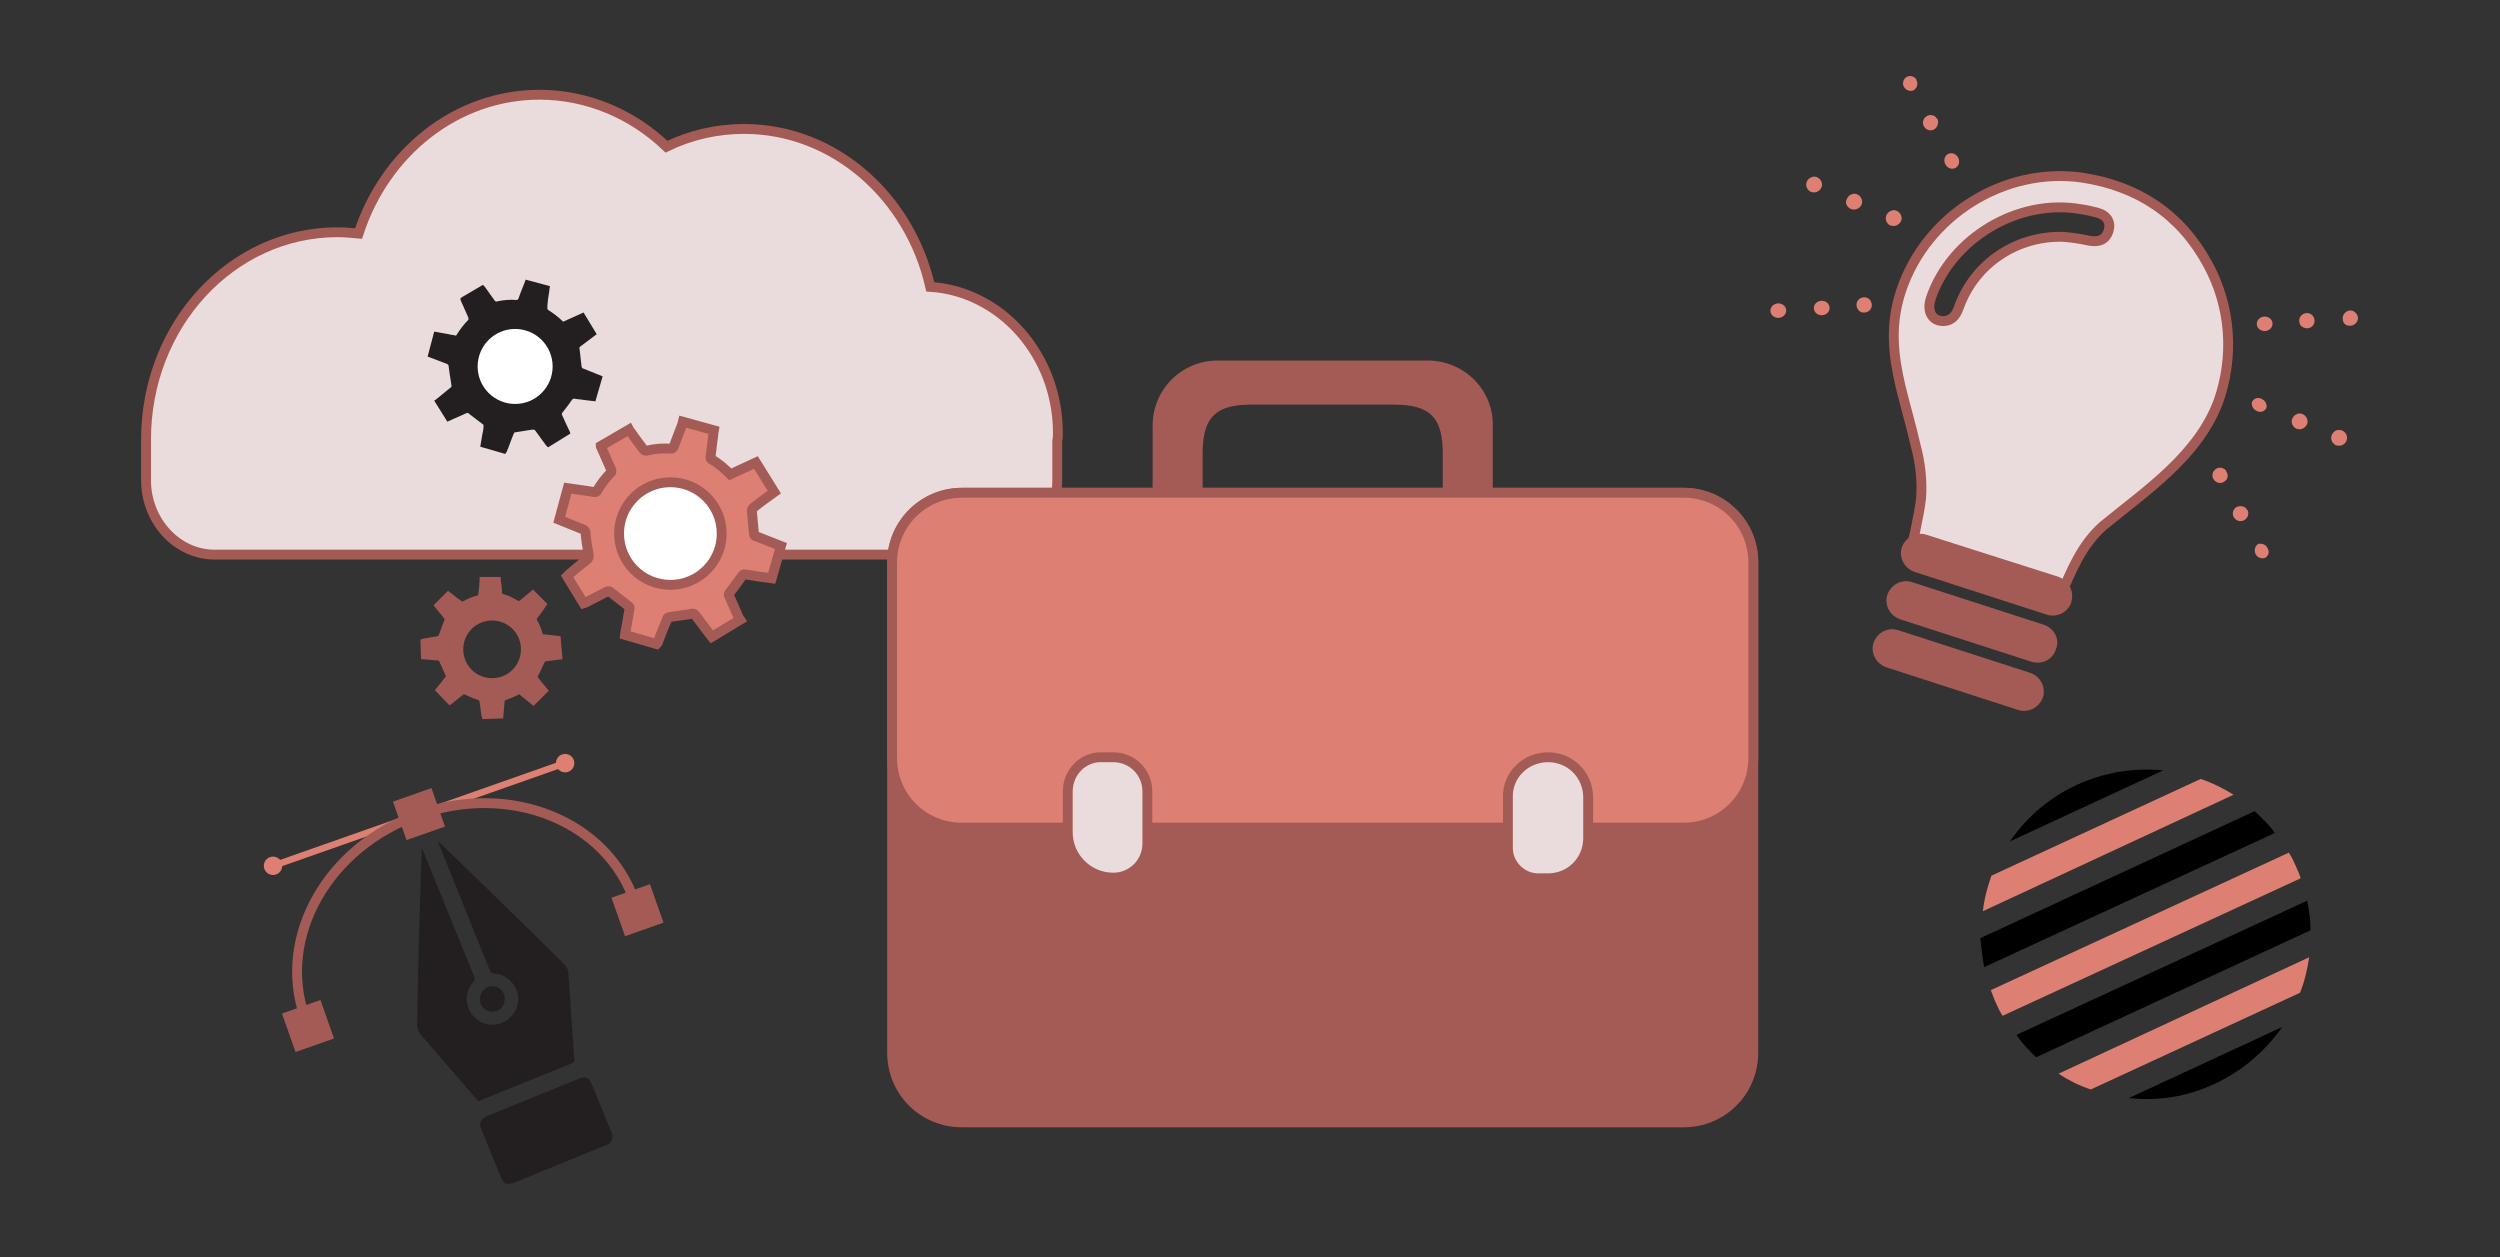
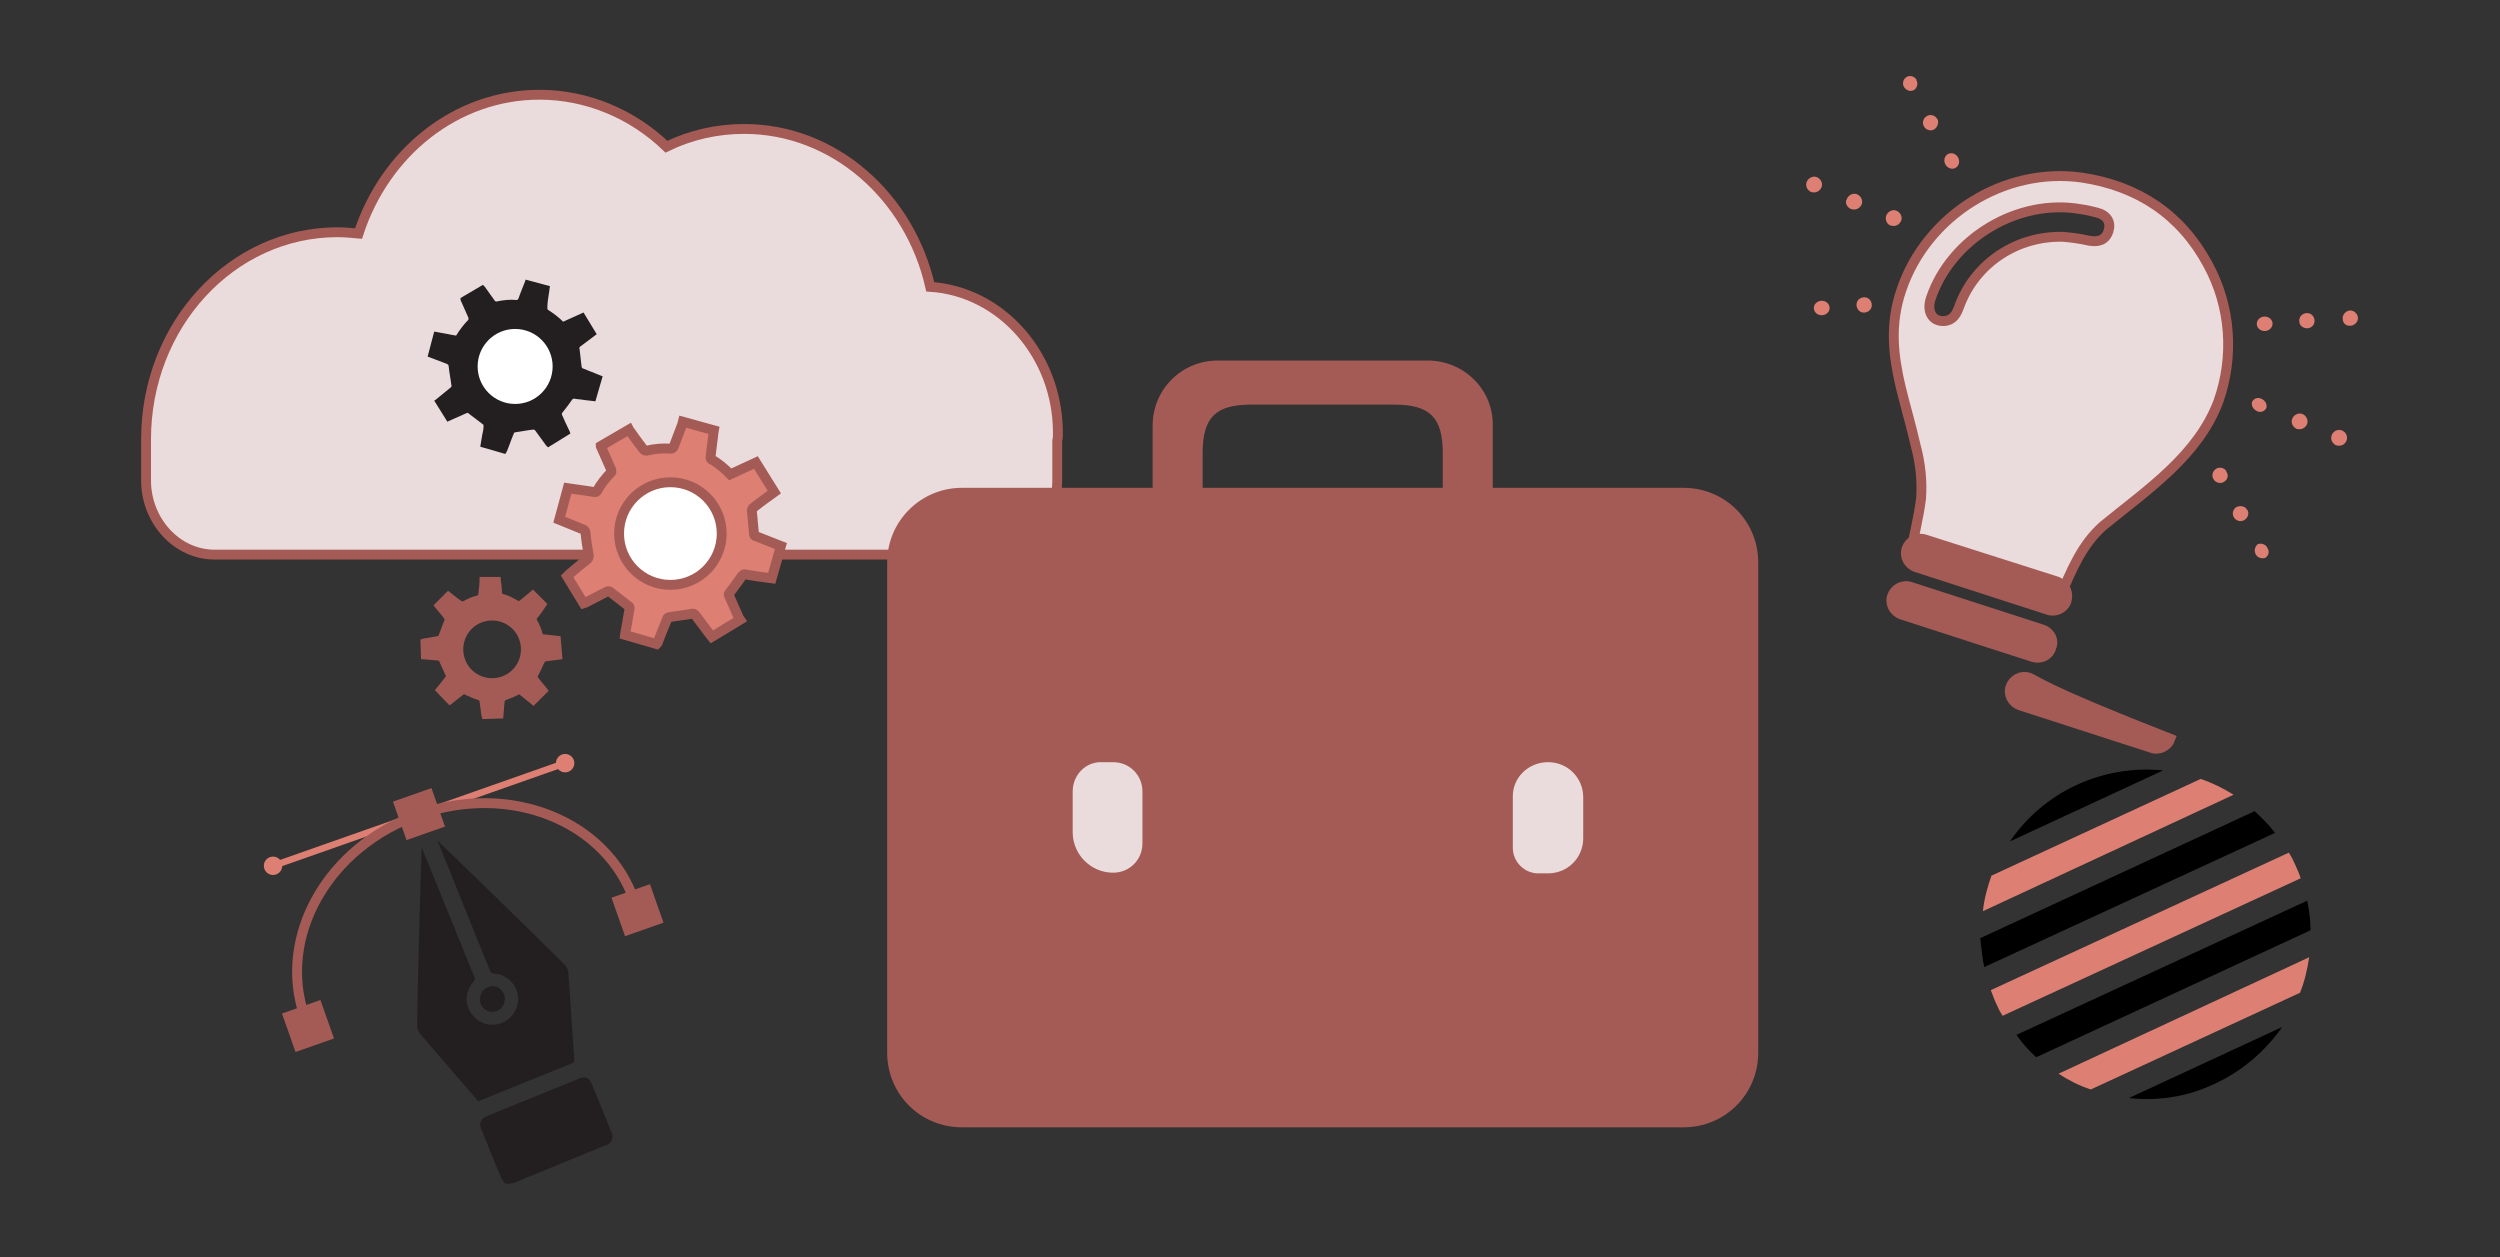
<svg xmlns="http://www.w3.org/2000/svg" version="1.1" id="e6734200-ee1e-4337-9794-2749f17d3e5f" x="0px" y="0px" viewBox="0 0 380 191.1" style="enable-background:new 0 0 380 191.1;" xml:space="preserve">
  <rect x="0" y="0" width="380" height="191.1" fill="#333333" stroke="none" />
  <style type="text/css">
	.st0{fill:#EADCDC;stroke:#A55B55;stroke-width:1.5;stroke-miterlimit:10;}
	.st1{fill:#A55B55;}
	.st2{fill:none;stroke:#DD7F72;stroke-linecap:round;stroke-linejoin:round;}
	.st3{fill:#231F20;}
	.st4{fill:none;stroke:#A55B55;stroke-width:1.5;stroke-linecap:round;stroke-linejoin:round;}
	.st5{fill:#DD7F72;}
	.st6{fill:#A55B55;stroke:#A55B55;stroke-width:1.5;stroke-miterlimit:10;}
	.st7{fill:#DD7F72;stroke:#A55B55;stroke-width:1.5;stroke-miterlimit:10;}
	.st8{fill:none;}
	.st9{fill-rule:evenodd;clip-rule:evenodd;fill:#DD7F72;}
	.st10{fill:#FFFFFF;stroke:#A55B55;stroke-width:1.5;stroke-miterlimit:10;}
	.st11{fill:#FFFFFF;}
</style>
  <path class="st0" d="M160.8,65.8c0-11.8-8.6-21.5-19.4-22.2c-3.1-13.7-14.6-24-28.3-24c-4.1,0-8.1,0.9-11.8,2.7  c-5.2-5-12.1-7.9-19.3-7.9c-12.7,0-23.5,8.8-27.5,21.1c-1.1-0.1-2.1-0.2-3.2-0.2c-16.1,0-29.1,14.1-29.1,31.5c0,0.2,0,0.4,0,0.6  c0,0.2,0,0.2,0,0.3V73c0,6.2,4.7,11.3,10.4,11.3h117.7c5.7,0,10.4-5.1,10.4-11.3v-5.4c0-0.2,0-0.4,0-0.6  C160.8,66.6,160.8,66.2,160.8,65.8z" />
  <path class="st1" d="M217,54.8h-31.9c-5.5,0-9.9,4.4-9.9,9.9v25.4c0,4.7,3.4,8.8,8.1,9.7c-0.3-1-0.5-2-0.5-3.1V68.9  c0-5.5,2-7.4,7.4-7.4h21.7c5.5,0,7.4,2,7.4,7.4v27.9c0,1-0.2,2.1-0.5,3.1c4.7-0.9,8-5,8.1-9.7V64.7C227,59.2,222.5,54.8,217,54.8z" />
  <line class="st2" x1="42.1" y1="131.4" x2="85.3" y2="116.2" />
  <path class="st3" d="M64.1,128.8l8,19.7c0.1,0.2,0.1,0.5-0.1,0.7c-1.5,1.6-1.4,4,0.2,5.5c1.6,1.5,4,1.4,5.5-0.2  c1.5-1.6,1.4-4-0.2-5.5c-0.7-0.6-1.5-1-2.4-1c-0.3,0-0.5-0.2-0.6-0.4c-2.7-6.6-5.3-13.2-8-19.8c0-0.1,15,14.5,19.2,18.7  c0.4,0.4,0.7,0.9,0.7,1.5c0.3,4.4,0.6,8.8,0.9,13.1c0,0.2,0,0.4-0.3,0.5c-4.7,1.9-9.4,3.8-14.1,5.7l-0.2,0.1l-3.1-3.6  c-1.9-2.2-3.8-4.4-5.7-6.6c-0.3-0.4-0.5-0.9-0.5-1.4C63.5,146.7,64.1,128.7,64.1,128.8z" />
  <path class="st3" d="M76.8,179.9c-0.2-0.2-0.4-0.5-0.6-0.8c-1-2.5-2.1-5.1-3.1-7.6c-0.3-0.6,0-1.4,0.6-1.7c0.1,0,0.1,0,0.2-0.1  l3.4-1.4l10.6-4.3c1.1-0.5,1.7-0.2,2.1,0.9c1,2.4,1.9,4.7,2.9,7.1c0.4,0.6,0.2,1.5-0.4,1.9c-0.1,0.1-0.3,0.2-0.5,0.2l-13.9,5.7  C77.7,179.9,77.2,180,76.8,179.9z" />
  <path class="st3" d="M73.1,151.1c0.4-1,1.5-1.4,2.4-1.1c0,0,0,0,0,0c1,0.4,1.5,1.5,1.1,2.5c0,0,0,0,0,0.1c-0.4,1-1.6,1.5-2.6,1  c0,0,0,0,0,0C73.1,153.2,72.7,152.1,73.1,151.1C73.1,151.1,73.1,151.1,73.1,151.1z" />
  <path class="st4" d="M46.3,154.5c-4.2-12.1,3.5-25.8,17.4-30.7s28.5,1,32.7,13.1" />
  <rect x="60.6" y="120.7" transform="matrix(0.943 -0.332 0.332 0.943 -37.486 28.146)" class="st1" width="6.2" height="6.2" />
  <rect x="43.7" y="152.9" transform="matrix(0.943 -0.332 0.332 0.943 -49.111 24.383)" class="st1" width="6.2" height="6.2" />
  <rect x="93.8" y="135.3" transform="matrix(0.943 -0.332 0.332 0.943 -40.426 40.007)" class="st1" width="6.2" height="6.2" />
  <circle class="st5" cx="41.5" cy="131.6" r="1.4" />
  <circle class="st5" cx="85.9" cy="116" r="1.4" />
  <path class="st6" d="M146.2,74.9h109.7c5.9,0,10.6,4.7,10.6,10.6V160c0,5.9-4.7,10.6-10.6,10.6H146.2c-5.9,0-10.6-4.7-10.6-10.6  V85.5C135.6,79.6,140.4,74.9,146.2,74.9z" />
-   <path class="st7" d="M146.2,74.9h109.7c5.9,0,10.6,4.7,10.6,10.6v29.7c0,5.9-4.7,10.6-10.6,10.6H146.2c-5.9,0-10.6-4.7-10.6-10.6  V85.5C135.6,79.6,140.4,74.9,146.2,74.9z" />
  <path d="M305.5,127.9l23.3-10.8C319.6,116.2,310.7,120.3,305.5,127.9z" />
  <path class="st5" d="M301.4,138.5l38.1-17.7c-1.6-1-3.2-1.8-5-2.4l-31.8,14.7C302.1,134.8,301.6,136.6,301.4,138.5z" />
  <path d="M301.6,147l44.2-20.4c-0.9-1.2-2-2.3-3.1-3.3l-41.7,19.3C301.2,144.1,301.3,145.6,301.6,147z" />
  <path class="st5" d="M303.4,152.5c0.3,0.7,0.6,1.3,1,1.9l45.3-20.9c-0.2-0.7-0.5-1.3-0.8-2c-0.3-0.7-0.6-1.3-1-1.9l-45.3,20.9  C302.9,151.2,303.1,151.9,303.4,152.5z" />
  <path d="M309.5,160.7l41.7-19.3c0-1.5-0.2-3-0.5-4.5l-44.2,20.4C307.4,158.6,308.4,159.7,309.5,160.7z" />
  <path class="st5" d="M317.8,165.6l31.8-14.7c0.7-1.7,1.1-3.5,1.4-5.4l-38.1,17.7C314.4,164.2,316,165,317.8,165.6z" />
  <path d="M336.7,164.7c4.1-1.9,7.6-4.9,10.2-8.6l-23.3,10.8C328,167.4,332.6,166.7,336.7,164.7z" />
  <path class="st0" d="M288.9,58.8c-1.1-4.7-1.7-9.4,0.1-14.7c3.8-11.3,15.6-18.8,27.5-17.1c8.5,1.3,15,5.6,19.1,13.2  c3.5,6.4,4,14,1.6,20.8c-3.1,8.3-10.9,13.5-17.5,18.9l0,0c-3.3,2.9-4.9,6.9-6.6,10.9l-22.6-7.3c0,0,1.2-5.1,1.5-7.7  c0.2-2.7-0.1-5.4-0.8-8C290.5,64.7,289.6,61.7,288.9,58.8z M293.5,45.3c-0.7,2,0.2,3.6,2,3.5c1.4-0.1,1.9-1.1,2.3-2.2  c2.4-6.6,8.8-10.8,15.8-10.6c1.3,0.1,2.7,0.3,4,0.6c1.3,0.2,2.4,0,2.9-1.5c0.4-1.3-0.2-2.4-1.8-2.8c-0.8-0.2-1.6-0.4-2.4-0.5  C306.8,30.1,296.6,36.2,293.5,45.3L293.5,45.3z" />
  <path class="st6" d="M312.7,88.4L292.6,82c-1.2-0.4-2.4,0.3-2.8,1.4c-0.4,1.2,0.3,2.4,1.4,2.8l20.1,6.5c1.1,0.4,2.4-0.2,2.8-1.3  C314.5,90.1,313.9,88.9,312.7,88.4C312.7,88.4,312.7,88.4,312.7,88.4z" />
  <path class="st6" d="M310.5,95.7l-20.1-6.5c-1.2-0.4-2.4,0.3-2.8,1.4c-0.4,1.2,0.3,2.4,1.4,2.8l20.1,6.5c1.2,0.3,2.4-0.3,2.7-1.5  C312.3,97.3,311.6,96.1,310.5,95.7L310.5,95.7z" />
-   <path class="st6" d="M308.4,103l-20.1-6.5c-1.2-0.4-2.4,0.3-2.8,1.4c-0.4,1.2,0.3,2.4,1.4,2.8l0,0l20.1,6.5c1.1,0.4,2.4-0.3,2.8-1.4  C310.2,104.6,309.5,103.4,308.4,103z" />
+   <path class="st6" d="M308.4,103c-1.2-0.4-2.4,0.3-2.8,1.4c-0.4,1.2,0.3,2.4,1.4,2.8l0,0l20.1,6.5c1.1,0.4,2.4-0.3,2.8-1.4  C310.2,104.6,309.5,103.4,308.4,103z" />
  <rect x="289.3" y="11.5" transform="matrix(0.88 -0.476 0.476 0.88 28.906 139.625)" class="st8" width="2.1" height="2.3" />
  <path class="st9" d="M290.9,13.7c-0.6,0.3-1.2,0-1.5-0.5c-0.3-0.5-0.1-1.2,0.4-1.5s1.2-0.1,1.5,0.4c0,0,0,0,0,0.1  C291.6,12.7,291.4,13.4,290.9,13.7z" />
  <rect x="292.4" y="17.3" transform="matrix(0.88 -0.476 0.476 0.88 26.528 141.814)" class="st8" width="2.1" height="2.3" />
  <path class="st9" d="M294.1,19.6c-0.5,0.4-1.3,0.2-1.6-0.3c-0.4-0.5-0.2-1.3,0.3-1.6c0.5-0.4,1.3-0.2,1.6,0.3c0,0,0,0.1,0.1,0.1  C294.7,18.5,294.6,19.2,294.1,19.6z" />
  <rect x="295.6" y="23.1" transform="matrix(0.88 -0.476 0.476 0.88 24.149 144.001)" class="st8" width="2.1" height="2.3" />
  <ellipse transform="matrix(0.88 -0.475 0.475 0.88 24.114 143.968)" class="st5" cx="296.6" cy="24.3" rx="1.1" ry="1.2" />
  <rect x="282.2" y="45.4" transform="matrix(0.999 -5.233596e-02 5.233596e-02 0.999 -2.043 14.893)" class="st8" width="2.3" height="2.1" />
  <path class="st9" d="M282.2,46.5c-0.1-0.6,0.3-1.2,1-1.3c0.6-0.1,1.2,0.3,1.3,1c0.1,0.6-0.3,1.2-1,1.3c0,0-0.1,0-0.1,0  C282.8,47.6,282.3,47.1,282.2,46.5C282.2,46.5,282.2,46.5,282.2,46.5z" />
  <rect x="275.6" y="45.7" transform="matrix(0.999 -5.233596e-02 5.233596e-02 0.999 -2.07 14.549)" class="st8" width="2.3" height="2.1" />
  <ellipse transform="matrix(0.999 -5.233596e-02 5.233596e-02 0.999 -2.071 14.549)" class="st5" cx="276.8" cy="46.8" rx="1.2" ry="1.1" />
-   <rect x="269" y="46.1" transform="matrix(0.999 -5.233596e-02 5.233596e-02 0.999 -2.097 14.205)" class="st8" width="2.3" height="2.1" />
-   <ellipse transform="matrix(0.999 -5.233596e-02 5.233596e-02 0.999 -2.098 14.205)" class="st5" cx="270.2" cy="47.2" rx="1.2" ry="1.1" />
  <rect x="286.7" y="32.1" transform="matrix(0.39 -0.921 0.921 0.39 144.838 285.28)" class="st8" width="2.1" height="2.3" />
  <path class="st9" d="M286.7,32.8c0.2-0.6,0.9-1,1.5-0.8c0.6,0.2,1,0.9,0.8,1.5c-0.2,0.6-0.9,1-1.5,0.8c0,0-0.1,0-0.1,0  C286.8,34.1,286.5,33.4,286.7,32.8z" />
  <rect x="280.7" y="29.5" transform="matrix(0.39 -0.921 0.921 0.39 143.505 278.128)" class="st8" width="2.1" height="2.3" />
  <path class="st9" d="M280.7,30.3c0.2-0.6,0.9-1,1.5-0.8c0.6,0.2,1,0.9,0.8,1.5c-0.2,0.6-0.9,1-1.5,0.8c0,0-0.1,0-0.1,0  C280.7,31.5,280.4,30.8,280.7,30.3z" />
  <rect x="274.6" y="27" transform="matrix(0.39 -0.921 0.921 0.39 142.171 270.966)" class="st8" width="2.1" height="2.3" />
  <path class="st9" d="M274.6,27.7c0.2-0.6,0.9-1,1.5-0.8c0.6,0.2,1,0.9,0.8,1.5c-0.2,0.6-0.9,1-1.5,0.8c0,0-0.1,0-0.1,0  C274.7,28.9,274.4,28.3,274.6,27.7C274.6,27.7,274.6,27.7,274.6,27.7z" />
  <rect x="356" y="47.4" transform="matrix(0.999 -5.233596e-02 5.233596e-02 0.999 -2.049 18.762)" class="st8" width="2.3" height="2.1" />
  <path class="st9" d="M356.1,48.5c-0.1-0.6,0.4-1.2,1-1.3c0.6-0.1,1.2,0.4,1.3,1c0.1,0.6-0.4,1.2-1,1.3c0,0-0.1,0-0.1,0  C356.7,49.6,356.1,49.2,356.1,48.5z" />
  <rect x="349.5" y="47.8" transform="matrix(0.999 -5.233596e-02 5.233596e-02 0.999 -2.076 18.417)" class="st8" width="2.3" height="2.1" />
  <path class="st9" d="M349.5,48.9c-0.1-0.6,0.3-1.2,1-1.3c0.6-0.1,1.2,0.3,1.3,1c0.1,0.6-0.3,1.2-1,1.3c0,0-0.1,0-0.1,0  C350.1,49.9,349.5,49.5,349.5,48.9z" />
  <rect x="342.9" y="48.1" transform="matrix(0.999 -5.233596e-02 5.233596e-02 0.999 -2.103 18.073)" class="st8" width="2.3" height="2.1" />
  <ellipse transform="matrix(0.999 -5.233596e-02 5.233596e-02 0.999 -2.103 18.074)" class="st5" cx="344.1" cy="49.2" rx="1.2" ry="1.1" />
  <rect x="336.5" y="71" transform="matrix(0.88 -0.476 0.476 0.88 6.301 169.214)" class="st8" width="2.1" height="2.3" />
  <path class="st9" d="M338.1,73.2c-0.5,0.4-1.3,0.2-1.6-0.3c-0.4-0.5-0.2-1.3,0.3-1.6c0.5-0.4,1.3-0.2,1.6,0.3c0,0,0,0,0,0.1  C338.8,72.2,338.6,72.9,338.1,73.2C338.1,73.2,338.1,73.2,338.1,73.2z" />
  <rect x="339.6" y="76.8" transform="matrix(0.88 -0.476 0.476 0.88 3.923 171.403)" class="st8" width="2.1" height="2.3" />
  <path class="st9" d="M341.2,79c-0.5,0.4-1.3,0.2-1.6-0.3c-0.4-0.5-0.2-1.3,0.3-1.6s1.3-0.2,1.6,0.3c0,0,0,0.1,0.1,0.1  C341.9,78,341.7,78.7,341.2,79z" />
  <rect x="342.7" y="82.6" transform="matrix(0.88 -0.475 0.475 0.88 1.501 173.545)" class="st8" width="2.1" height="2.3" />
  <path class="st9" d="M344.3,84.8c-0.6,0.2-1.3-0.1-1.5-0.7c-0.2-0.5,0-1.1,0.4-1.4c0.6-0.2,1.3,0.1,1.5,0.7  C345,83.9,344.8,84.5,344.3,84.8z" />
  <rect x="354.5" y="65.5" transform="matrix(0.39 -0.921 0.921 0.39 155.386 367.991)" class="st8" width="2.1" height="2.3" />
  <path class="st9" d="M354.4,66.2c0.2-0.6,0.8-1,1.5-0.8c0.6,0.2,1,0.8,0.8,1.5c-0.2,0.6-0.8,1-1.5,0.8c0,0-0.1,0-0.1,0  C354.5,67.4,354.2,66.8,354.4,66.2C354.4,66.2,354.4,66.2,354.4,66.2z" />
  <rect x="348.4" y="62.9" transform="matrix(0.39 -0.921 0.921 0.39 154.059 360.847)" class="st8" width="2.1" height="2.3" />
  <path class="st9" d="M348.4,63.7c0.2-0.6,0.9-1,1.5-0.8c0.6,0.2,1,0.9,0.8,1.5c-0.2,0.6-0.9,1-1.5,0.8c0,0-0.1,0-0.1,0  C348.5,64.9,348.2,64.3,348.4,63.7C348.4,63.7,348.4,63.7,348.4,63.7z" />
  <rect x="342.3" y="60.4" transform="matrix(0.39 -0.921 0.921 0.39 152.732 353.68)" class="st8" width="2.1" height="2.3" />
  <path class="st9" d="M342.3,61.1c0.3-0.6,1-0.8,1.6-0.4c0.5,0.3,0.7,0.8,0.6,1.3c-0.3,0.6-1,0.8-1.6,0.4  C342.4,62.1,342.2,61.6,342.3,61.1z" />
  <g id="a114066d-2b34-41b9-ba5e-d903f3eddf50">
    <path class="st7" d="M117.7,74.8c-1.1,0.8-2.1,1.5-3.1,2.3c-0.2,0.1-0.4,0.4-0.3,0.7c0.1,1.1,0.2,2.2,0.3,3.3   c0,0.2,0.1,0.4,0.3,0.4c1.3,0.5,2.5,1,3.8,1.5l-1.4,4.9l-2.2-0.3c-0.6-0.1-1.3-0.2-1.9-0.3c-0.2,0-0.2,0-0.4,0.2   c-0.6,0.9-1.3,1.8-1.9,2.6c-0.1,0.1-0.2,0.3-0.1,0.4c0.5,1.1,1,2.3,1.5,3.4l0.2,0.3l-4.3,2.6l-0.4-0.5c-0.7-0.9-1.4-1.9-2.1-2.8   c-0.1-0.2-0.4-0.3-0.6-0.2c-1.1,0.2-2.2,0.3-3.3,0.5c-0.2,0-0.4,0.1-0.4,0.3c-0.5,1.2-1,2.4-1.4,3.5c0,0.1-0.1,0.2-0.2,0.3   l-4.8-1.4c0.1-0.8,0.3-1.5,0.4-2.3c0.1-0.6,0.2-1.1,0.3-1.7c0-0.2,0-0.3-0.2-0.4c-0.9-0.7-1.8-1.4-2.7-2.1   c-0.1-0.1-0.3-0.2-0.5-0.1L89,91.6l-0.3,0.1l-2.5-4.1l0.3-0.3c0.9-0.8,1.9-1.6,2.8-2.3c0.1-0.1,0.2-0.3,0.2-0.5   c-0.2-1.2-0.4-2.3-0.5-3.5c0-0.2-0.1-0.4-0.3-0.5l-3.7-1.5l1.3-4.8l2.8,0.4l1.3,0.2c0.1,0,0.2,0,0.3-0.1c0.6-1.1,1.4-2.1,2.2-2.9   c0.1-0.1,0-0.2,0-0.4c-0.5-1.1-1-2.3-1.5-3.4c0-0.1-0.1-0.1-0.1-0.2l4.3-2.5c0.1,0.2,0.2,0.3,0.3,0.4c0.6,0.9,1.3,1.8,1.9,2.6   c0.1,0.2,0.3,0.2,0.5,0.2c1.2-0.3,2.5-0.4,3.7-0.3c0.2,0,0.3-0.1,0.4-0.3l1.3-3.4l0.1-0.4l4.7,1.3c-0.1,0.5-0.1,1.1-0.2,1.6   c-0.1,0.8-0.2,1.7-0.3,2.5c0,0.1,0,0.2,0.1,0.3c1.1,0.6,2,1.4,2.9,2.3l3.9-1.8L117.7,74.8z M108.8,81.1c0-3.8-3-6.9-6.9-6.9   c-3.8,0-6.9,3-6.9,6.9c0,3.8,3,6.9,6.9,6.9C105.7,88,108.8,85,108.8,81.1C108.8,81.2,108.8,81.1,108.8,81.1z" />
  </g>
  <g id="a474af1e-bf62-426c-8aee-e70a14e0ca74">
    <path class="st3" d="M90.7,50.8c-0.8,0.6-1.6,1.2-2.4,1.8c-0.2,0.1-0.3,0.3-0.2,0.5c0.1,0.9,0.2,1.8,0.3,2.6c0,0.1,0.1,0.3,0.2,0.3   l3,1.2l-1.1,3.8l-1.7-0.2c-0.5-0.1-1-0.1-1.5-0.2c-0.1,0-0.2,0-0.3,0.1c-0.5,0.7-1,1.4-1.5,2c-0.1,0.1-0.1,0.2-0.1,0.3   c0.4,0.9,0.8,1.8,1.2,2.6l0.1,0.3l-3.4,2.1L83,67.7c-0.5-0.7-1.1-1.5-1.6-2.2c-0.1-0.2-0.3-0.2-0.4-0.2c-0.9,0.1-1.8,0.3-2.6,0.4   c-0.2,0-0.3,0.1-0.3,0.2c-0.4,0.9-0.7,1.9-1.1,2.8L76.8,69L73,67.9c0.1-0.6,0.2-1.2,0.3-1.8c0.1-0.4,0.2-0.9,0.2-1.3   c0-0.1,0-0.3-0.1-0.3c-0.7-0.5-1.4-1.1-2.1-1.6c-0.1-0.1-0.2-0.2-0.4-0.1c-0.9,0.4-1.8,0.8-2.7,1.2l-0.2,0.1L66,60.9l0.3-0.2   l2.2-1.8c0.1-0.1,0.2-0.2,0.1-0.4c-0.1-0.9-0.3-1.8-0.4-2.8c0-0.2-0.1-0.3-0.3-0.4L65,54.2l1-3.8l2.2,0.4c0.3,0.1,0.7,0.1,1,0.2   c0.1,0,0.2,0,0.2-0.1c0.5-0.8,1.1-1.6,1.8-2.3c0,0,0-0.2,0-0.3c-0.4-0.9-0.8-1.8-1.2-2.7L70,45.3l3.4-2l0.3,0.3l1.5,2.1   c0.1,0.1,0.2,0.2,0.4,0.1c1-0.2,2-0.3,2.9-0.2c0.2,0,0.2-0.1,0.3-0.2c0.3-0.9,0.7-1.8,1-2.6c0-0.1,0.1-0.2,0.1-0.3l3.7,1   c-0.1,0.4-0.1,0.9-0.2,1.3c-0.1,0.7-0.2,1.3-0.2,2c0,0.1,0,0.2,0.1,0.3c0.8,0.5,1.6,1.1,2.3,1.8l3.1-1.4L90.7,50.8z M83.7,55.8   c0-3-2.4-5.4-5.4-5.5c-3,0-5.4,2.4-5.5,5.4c0,3,2.4,5.4,5.4,5.5c0,0,0,0,0,0C81.3,61.2,83.7,58.8,83.7,55.8   C83.7,55.8,83.7,55.8,83.7,55.8z" />
  </g>
  <g id="f5e0c43d-2b33-44c3-9cbc-38e8dc65d7d6">
    <path class="st1" d="M85.5,100.2c-0.8,0.1-1.6,0.2-2.4,0.3c-0.2,0-0.3,0.1-0.4,0.3c-0.3,0.7-0.6,1.3-0.9,1.9   c-0.1,0.1-0.1,0.2,0,0.3c0.5,0.7,1.1,1.3,1.6,2l-2.3,2.3l-1.1-0.9l-1-0.8c-0.1-0.1-0.2-0.1-0.2,0c-0.6,0.3-1.3,0.6-1.9,0.8   c-0.1,0.1-0.2,0.1-0.2,0.2l-0.2,2.4c0,0.1,0,0.1,0,0.2l-3.2,0.1c0-0.1,0-0.3-0.1-0.4c-0.1-0.7-0.2-1.5-0.3-2.2   c0-0.1-0.1-0.3-0.2-0.3c-0.7-0.2-1.3-0.5-2-0.8c-0.1-0.1-0.2-0.1-0.3,0c-0.6,0.5-1.3,1-1.9,1.5l-0.2,0.1l-2.2-2.3l0.9-1.1l0.7-0.9   c0.1-0.1,0.1-0.2,0-0.3c-0.3-0.7-0.6-1.3-0.9-2c0-0.1-0.1-0.2-0.2-0.2l-2.4-0.2h-0.2l-0.1-3c0.1,0,0.2,0,0.3-0.1l2.3-0.4   c0.1,0,0.2-0.1,0.2-0.2c0.3-0.7,0.5-1.4,0.8-2.1c0.1-0.1,0.1-0.3,0-0.4c-0.5-0.7-1.1-1.3-1.6-2l2.2-2.2l1.4,1.1l0.7,0.5   c0.1,0,0.1,0,0.2,0c0.7-0.4,1.4-0.7,2.2-0.9c0.1,0,0.1-0.1,0.1-0.2c0.1-0.8,0.2-1.6,0.2-2.4c0-0.1,0-0.1,0-0.2h3.2   c0,0.1,0,0.2,0,0.3c0.1,0.7,0.2,1.4,0.2,2.1c0,0.1,0.1,0.2,0.2,0.2c0.8,0.2,1.5,0.6,2.2,1c0.1,0.1,0.2,0,0.3,0l1.8-1.5l0.2-0.2   l2.2,2.2l-0.6,0.9c-0.3,0.4-0.6,0.9-1,1.3c0,0.1,0,0.2,0,0.2c0.4,0.7,0.7,1.4,0.9,2.2l2.7,0.3L85.5,100.2z M78.6,100.9   c1.2-2.1,0.5-4.8-1.6-6c-2.1-1.2-4.8-0.5-6,1.6c-1.2,2.1-0.5,4.8,1.6,6c0,0,0,0,0,0C74.7,103.7,77.4,103,78.6,100.9z" />
  </g>
  <circle class="st10" cx="101.9" cy="81.1" r="7.8" />
  <path class="st0" d="M167.5,115.1h1.7c2.9,0,5.2,2.3,5.2,5.2v7.9c0,2.9-2.3,5.2-5.2,5.2l0,0c-3.8,0-6.9-3.1-6.9-6.9v-6.2  C162.3,117.4,164.6,115,167.5,115.1L167.5,115.1z" />
  <path class="st0" d="M235.3,115.1L235.3,115.1c3.4,0,6.1,2.7,6.1,6.1v6.2c0,3.4-2.7,6.1-6.1,6.1h-1.5c-2.5,0-4.6-2.1-4.6-4.6l0,0  v-7.7C229.1,117.8,231.9,115.1,235.3,115.1C235.2,115.1,235.2,115.1,235.3,115.1z" />
  <circle class="st11" cx="78.3" cy="55.7" r="5.7" />
</svg>